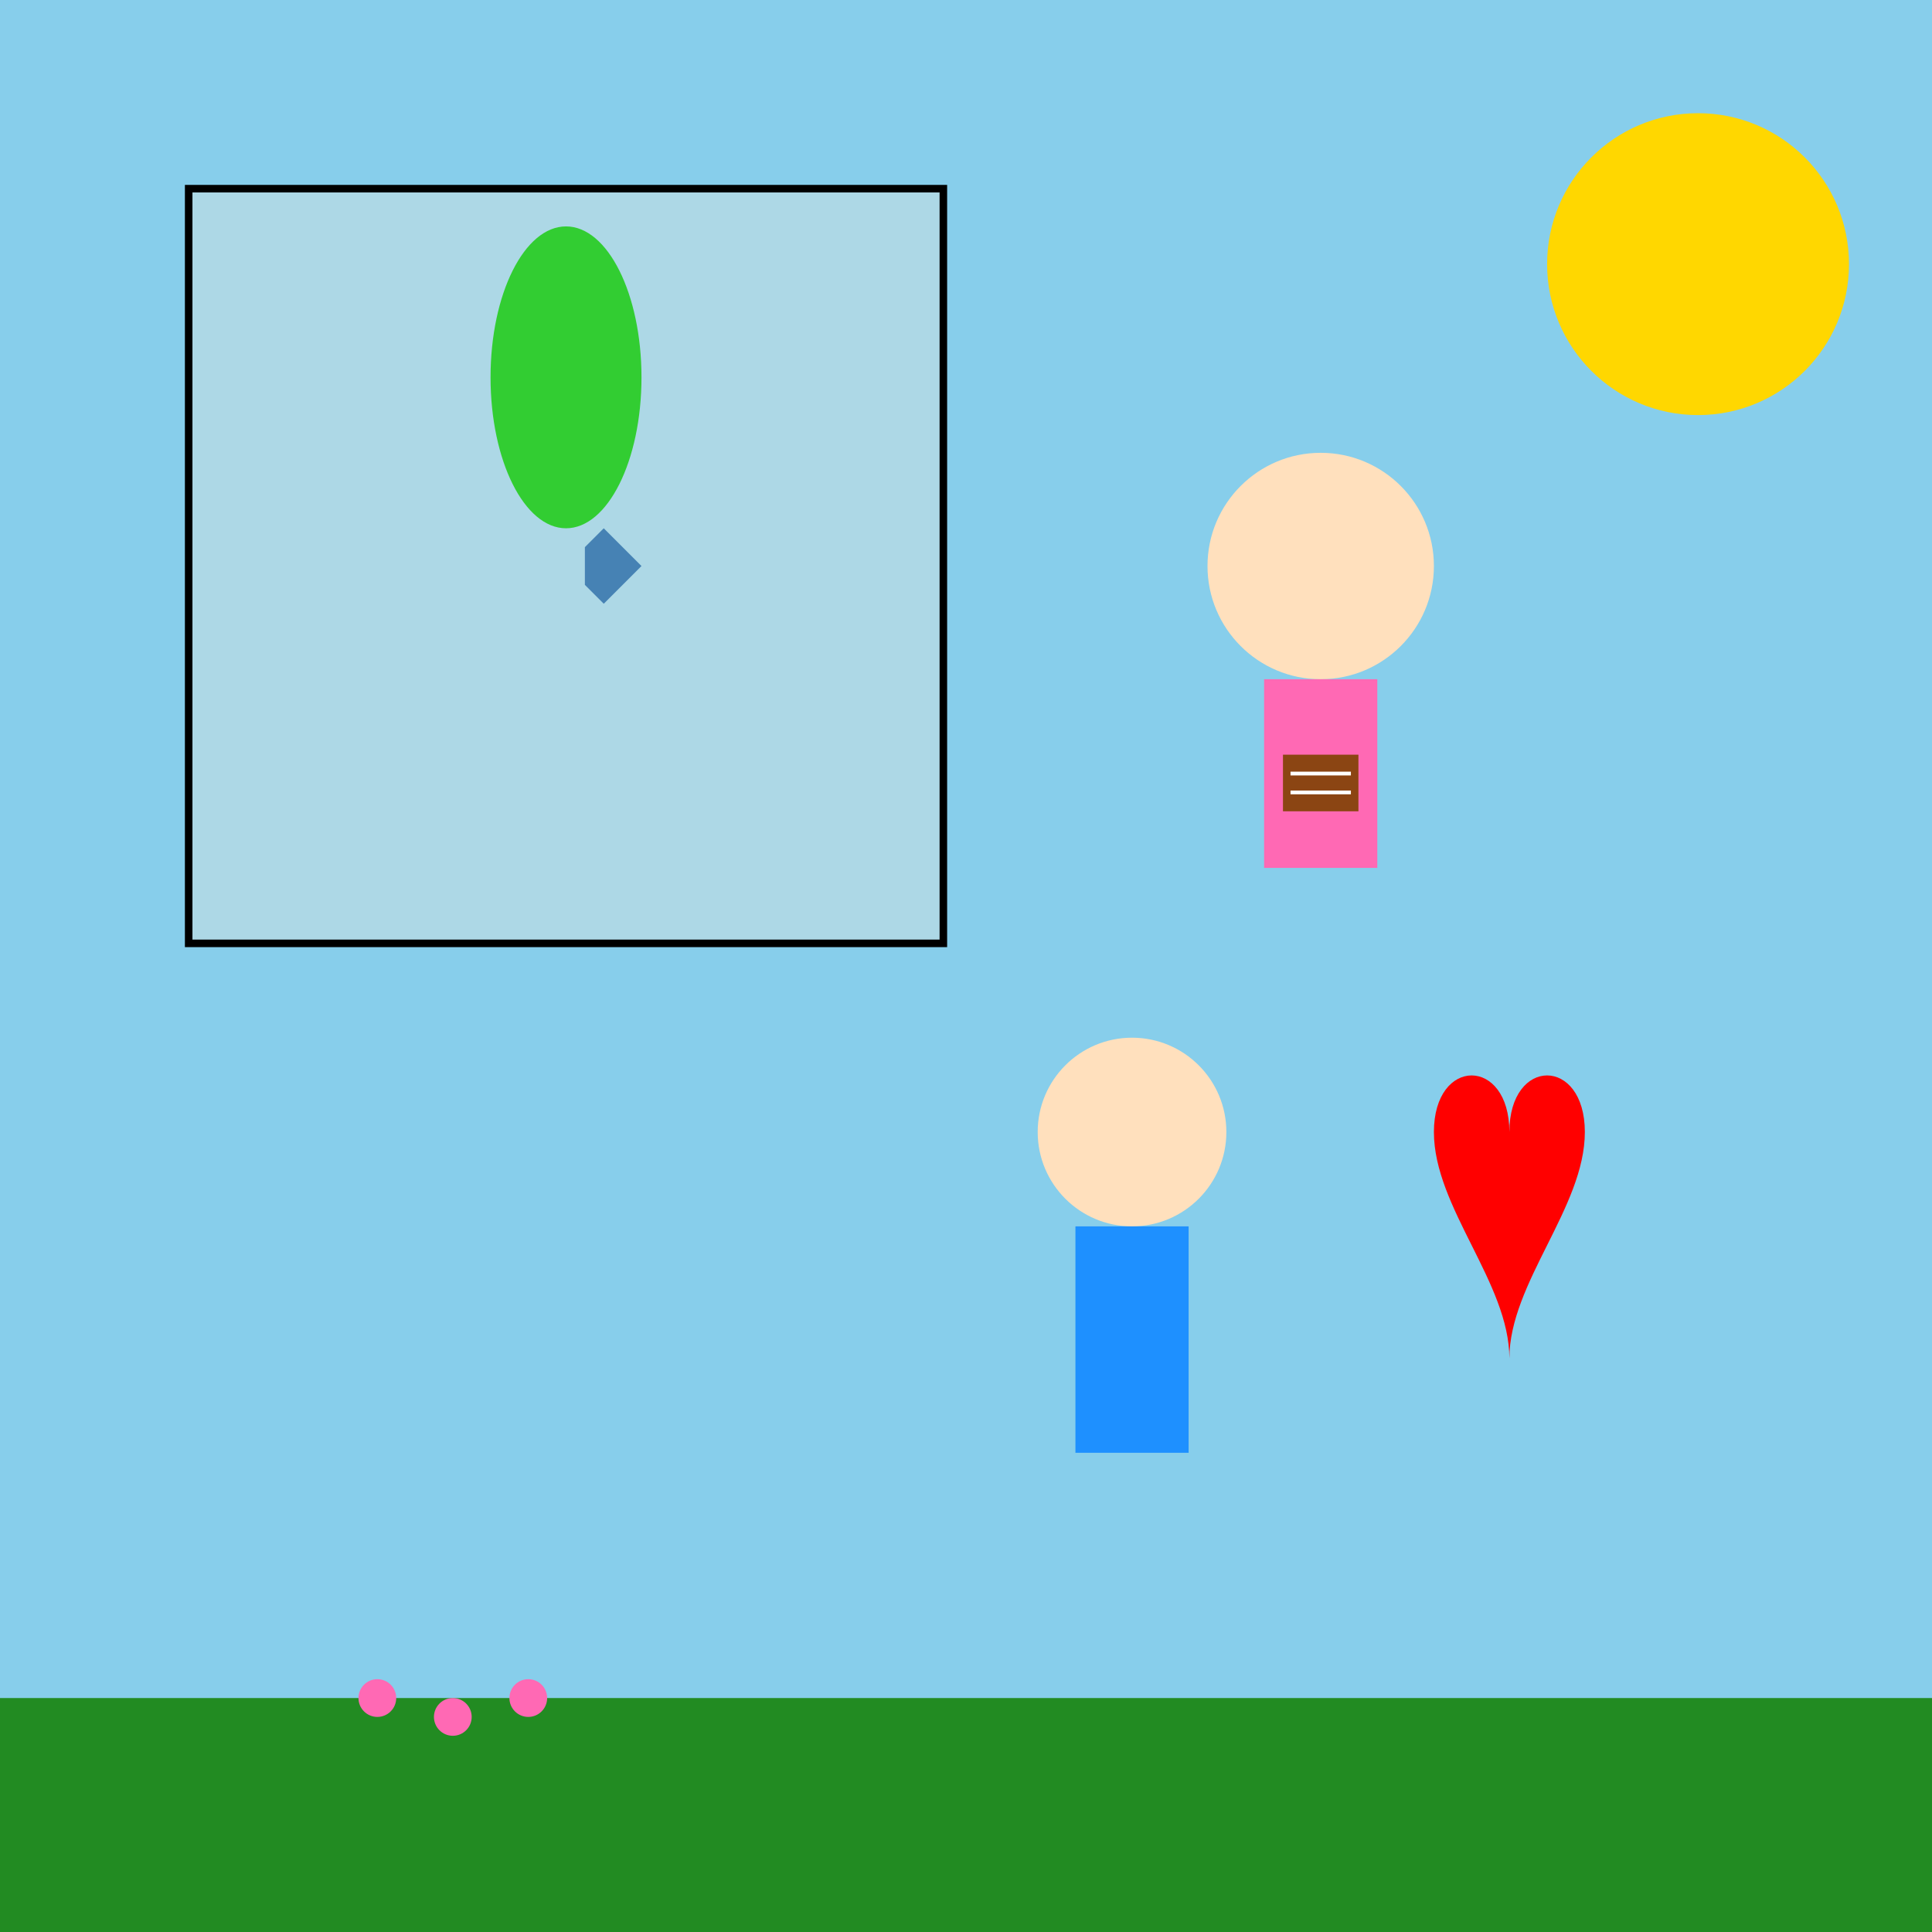
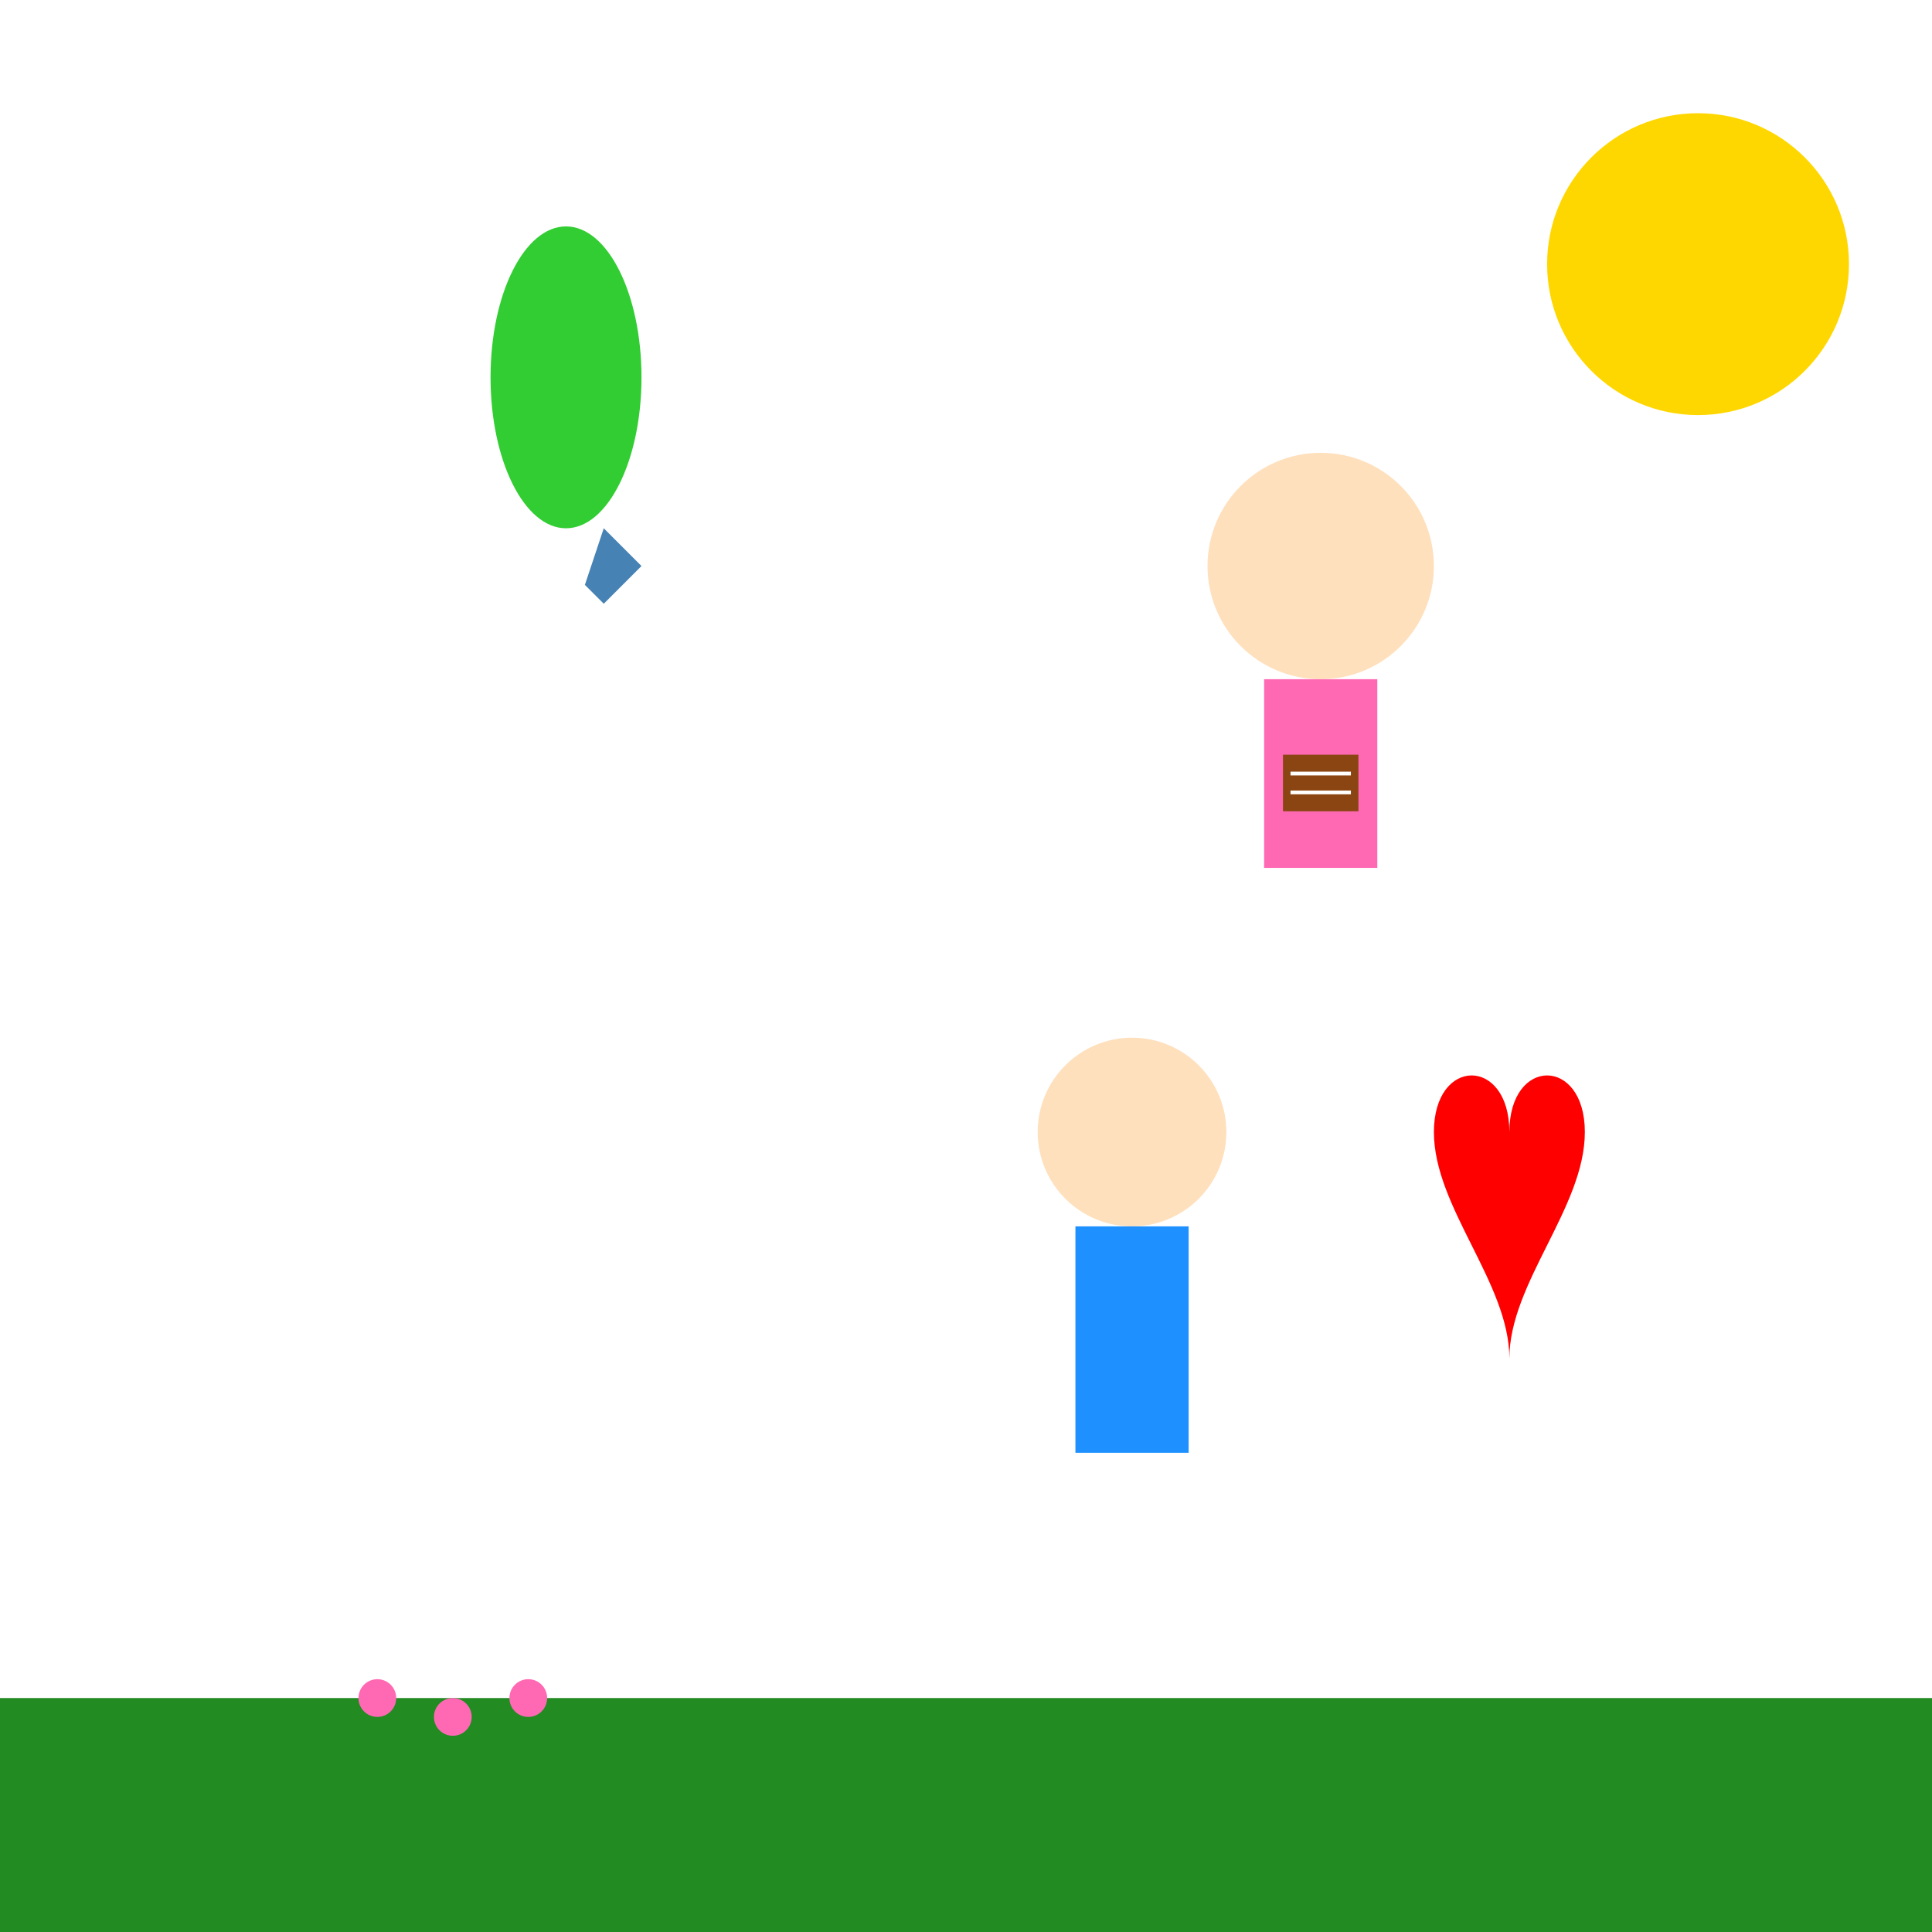
<svg xmlns="http://www.w3.org/2000/svg" viewBox="0 0 512 512">
  <title>Determined Child's Day</title>
  <desc>A child waters the pussy willow, reads a book, and shares love with family—all animated in a colorful loop!</desc>
-   <rect id="background" class="background" width="512" height="512" fill="#87CEEB" />
-   <rect id="window" class="window" x="50" y="50" width="200" height="200" fill="#ADD8E6" stroke="#000" stroke-width="2" />
  <ellipse id="pussyWillow" class="pussyWillow" cx="150" cy="100" rx="20" ry="40" fill="#32CD32">
    <animateTransform attributeName="transform" type="scale" values="1;1.1;1" dur="5s" repeatCount="indefinite" />
  </ellipse>
  <circle id="childHead" class="childHead" cx="350" cy="150" r="30" fill="#FFE0BD">
    <animate attributeName="cx" values="350;360;350" dur="5s" repeatCount="indefinite" />
  </circle>
  <rect id="childBody" class="childBody" x="335" y="180" width="30" height="50" fill="#FF69B4">
    <animate attributeName="y" values="180;175;180" dur="5s" repeatCount="indefinite" />
  </rect>
  <rect id="book" class="book" x="340" y="200" width="20" height="15" fill="#8B4513">
    <animate attributeName="y" values="200;195;200" dur="5s" repeatCount="indefinite" />
  </rect>
-   <path id="wateringCan" class="wateringCan" d="M160 140 L170 150 L160 160 L155 155 L155 145 Z" fill="#4682B4">
+   <path id="wateringCan" class="wateringCan" d="M160 140 L170 150 L160 160 L155 155 Z" fill="#4682B4">
    <animate attributeName="d" values="M160 140 L170 150 L160 160 L155 155 L155 145 Z; M160 140 L175 150 L160 160 L155 155 L155 145 Z; M160 140 L170 150 L160 160 L155 155 L155 145 Z" dur="5s" repeatCount="indefinite" />
  </path>
  <line id="line1" class="bookLines" x1="342" y1="205" x2="358" y2="205" stroke="#FFFFFF" stroke-width="1">
    <animate attributeName="opacity" values="1;0.5;1" dur="5s" repeatCount="indefinite" />
  </line>
  <line id="line2" class="bookLines" x1="342" y1="210" x2="358" y2="210" stroke="#FFFFFF" stroke-width="1">
    <animate attributeName="opacity" values="0.8;1;0.8" dur="5s" repeatCount="indefinite" />
  </line>
  <path id="heart" class="heart" d="M400 300      C400 280, 420 280, 420 300      C420 320, 400 340, 400 360      C400 340, 380 320, 380 300      C380 280, 400 280, 400 300 Z" fill="#FF0000">
    <animateTransform attributeName="transform" type="scale" values="1;1.1;1" dur="5s" repeatCount="indefinite" />
  </path>
  <circle id="parentHead" class="parentHead" cx="300" cy="300" r="25" fill="#FFE0BD">
    <animate attributeName="cx" values="300;310;300" dur="5s" repeatCount="indefinite" />
  </circle>
  <rect id="parentBody" class="parentBody" x="285" y="325" width="30" height="60" fill="#1E90FF">
    <animate attributeName="y" values="325;320;325" dur="5s" repeatCount="indefinite" />
  </rect>
  <circle id="sun" class="sun" cx="450" cy="70" r="40" fill="#FFD700">
    <animate attributeName="cx" values="450;460;450" dur="5s" repeatCount="indefinite" />
    <animate attributeName="cy" values="70;80;70" dur="5s" repeatCount="indefinite" />
  </circle>
  <rect id="grass" class="grass" x="0" y="450" width="512" height="62" fill="#228B22" />
  <circle id="flower1" class="flower" cx="100" cy="450" r="5" fill="#FF69B4">
    <animate attributeName="r" values="5;7;5" dur="5s" repeatCount="indefinite" />
  </circle>
  <circle id="flower2" class="flower" cx="120" cy="455" r="5" fill="#FF69B4">
    <animate attributeName="r" values="5;7;5" dur="5s" repeatCount="indefinite" />
  </circle>
  <circle id="flower3" class="flower" cx="140" cy="450" r="5" fill="#FF69B4">
    <animate attributeName="r" values="5;7;5" dur="5s" repeatCount="indefinite" />
  </circle>
</svg>